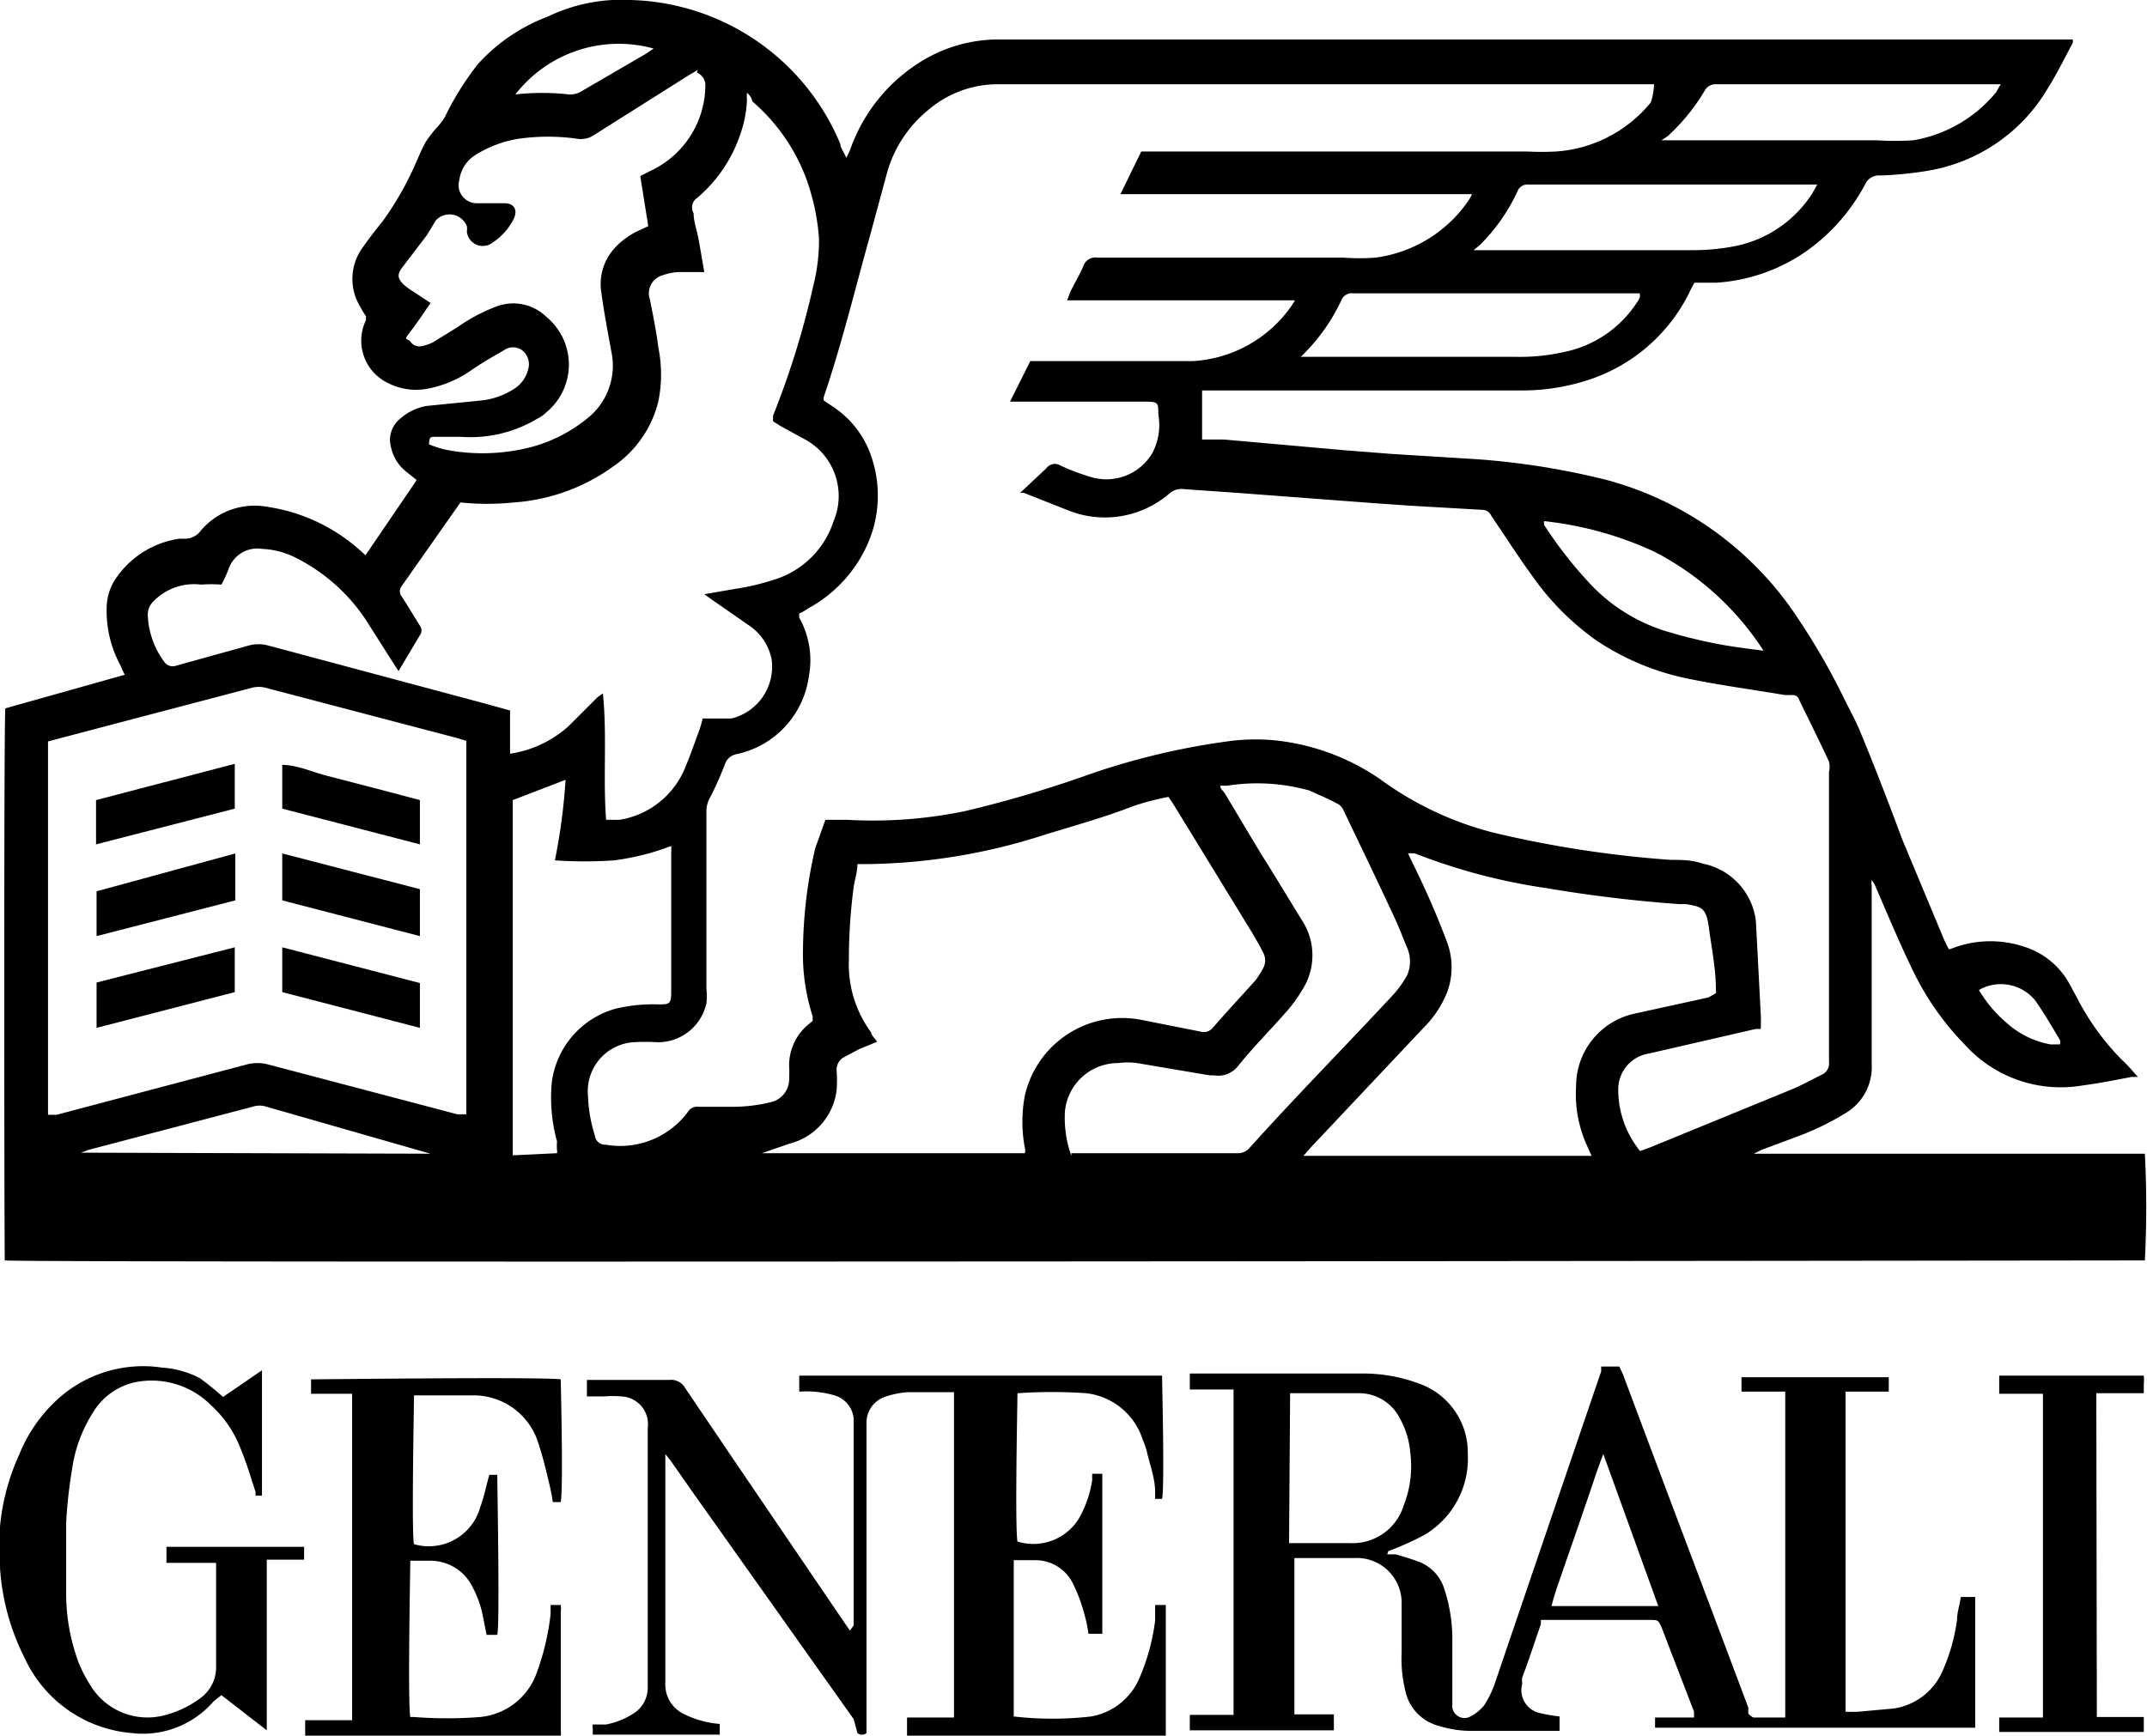
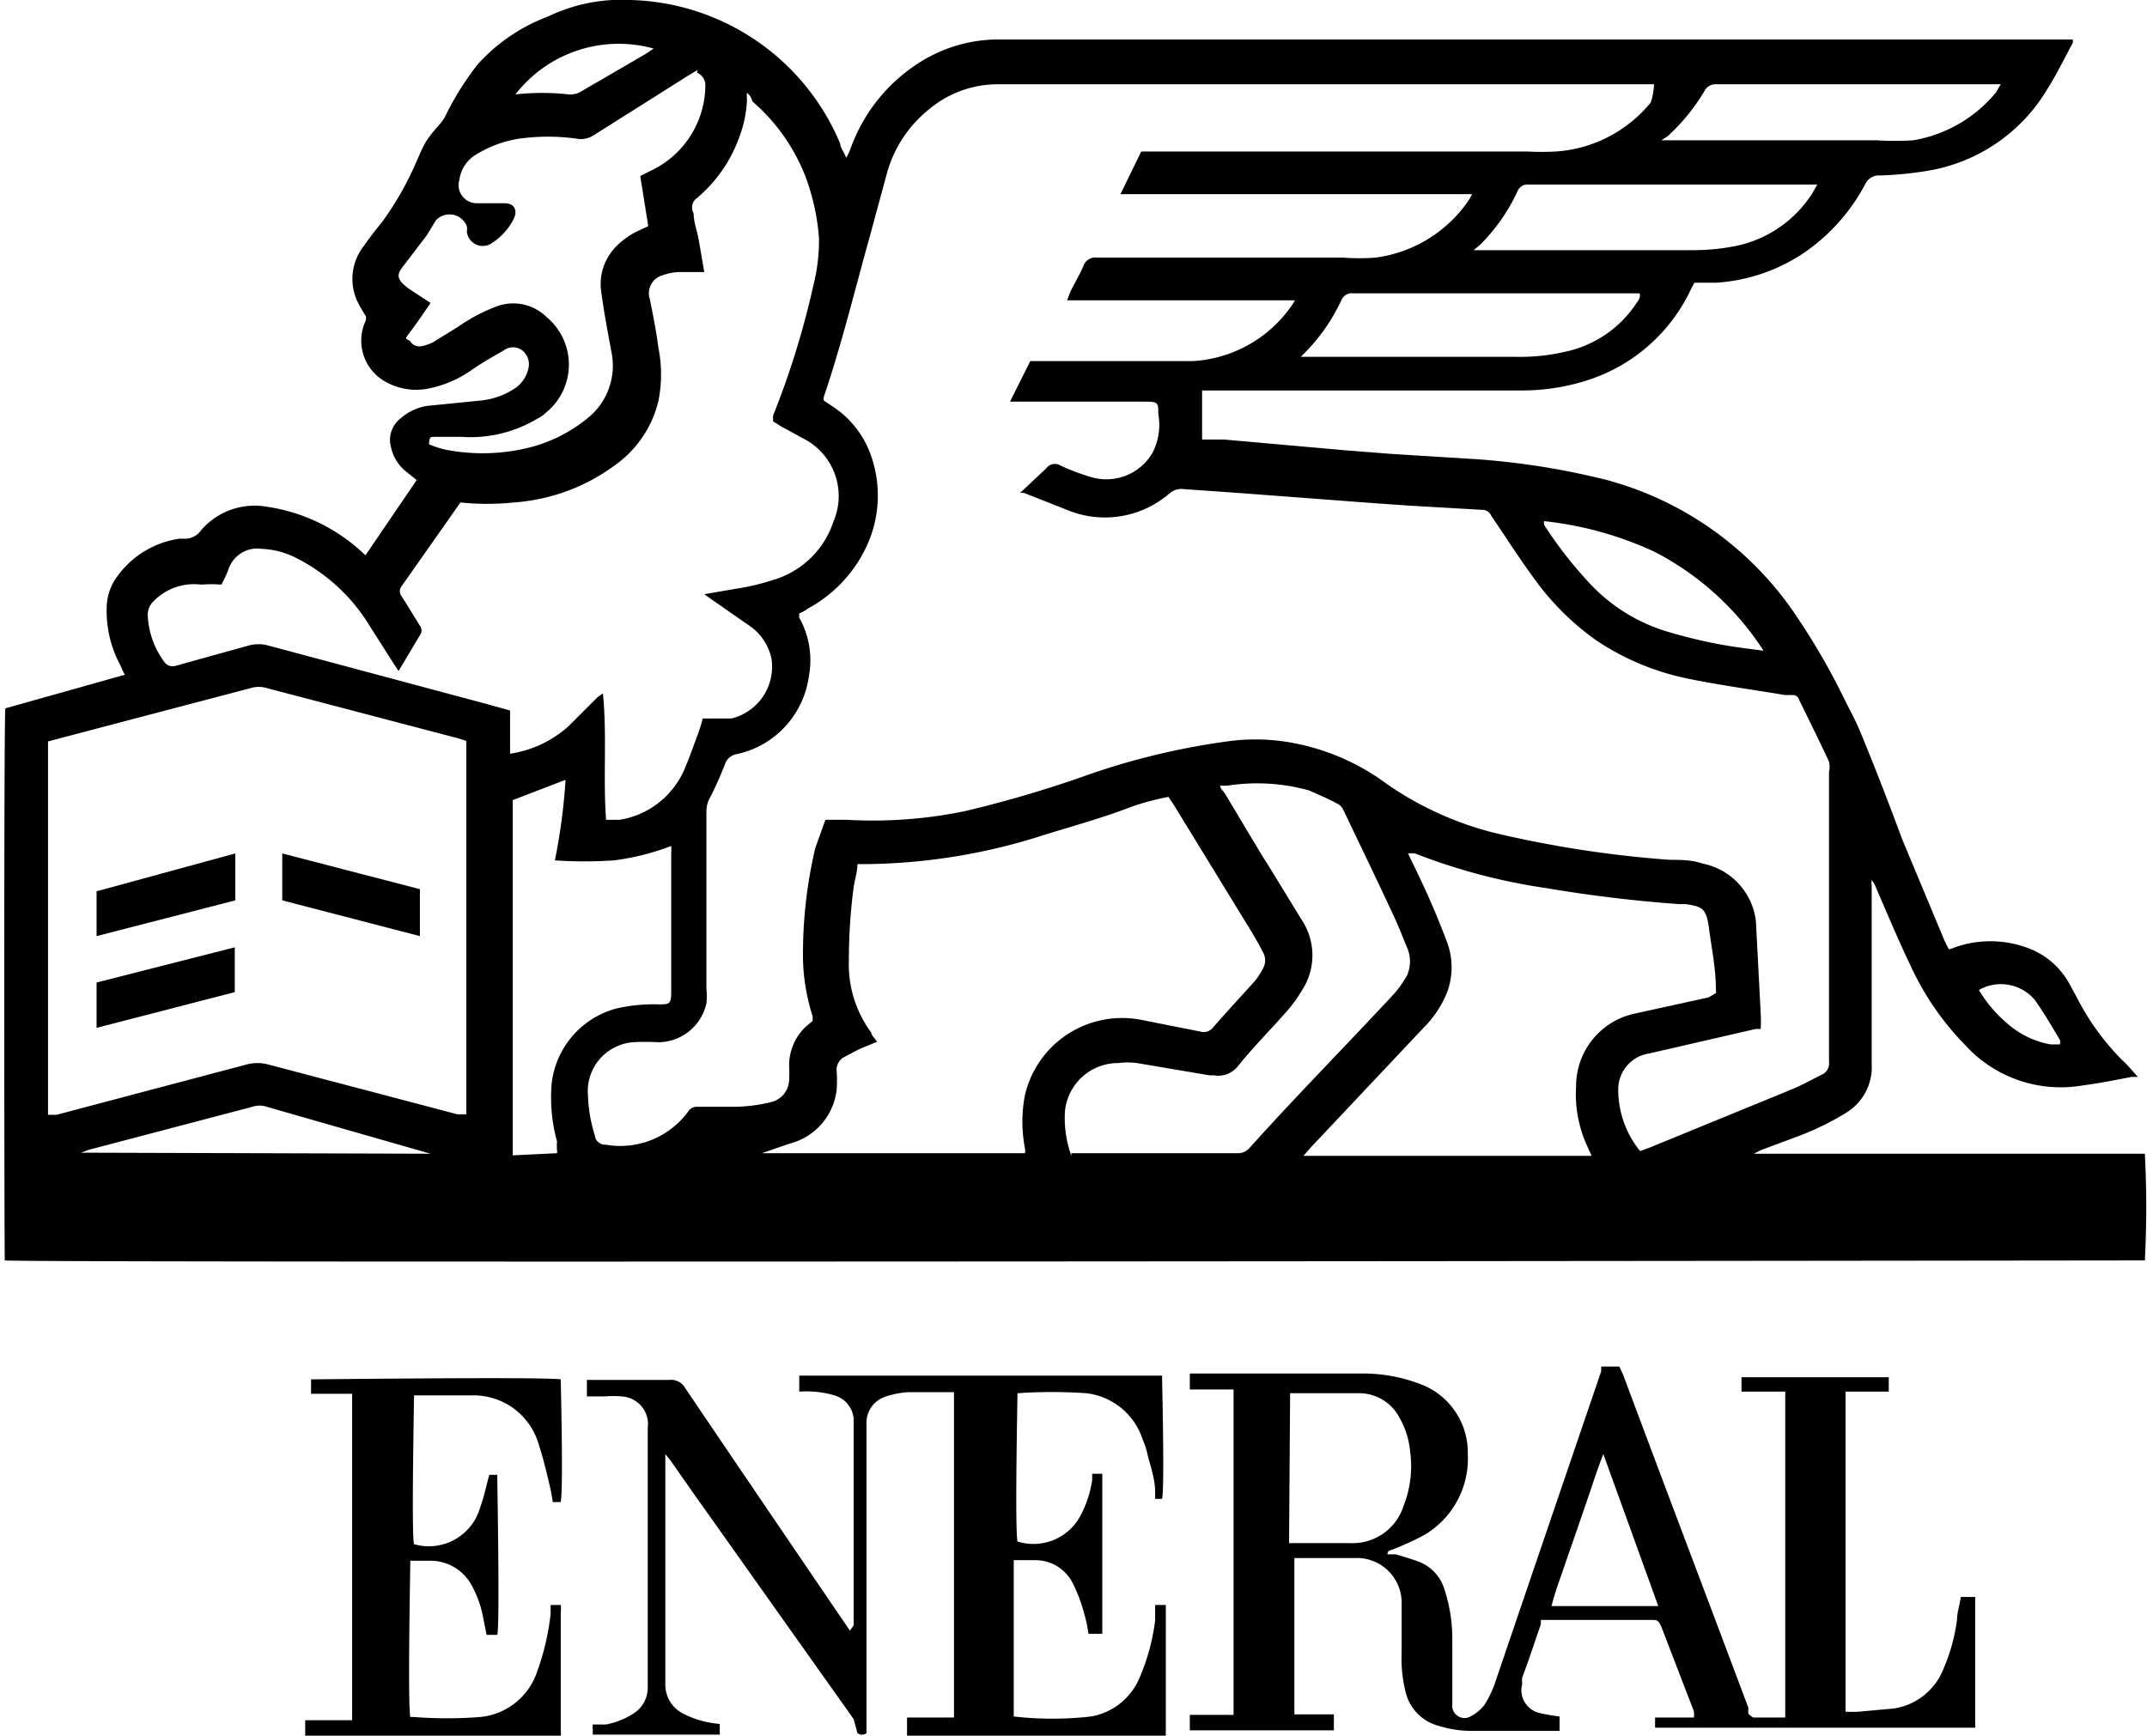
<svg xmlns="http://www.w3.org/2000/svg" viewBox="0 0 40.24 32.54">
  <title>Risorsa 18</title>
  <g id="Livello_2" data-name="Livello 2">
    <g id="Livello_1-2" data-name="Livello 1">
      <path d="M5.72,32.54l0-.29H6.6c0-.15,0-5.94,0-6.12H5.83v-.27c.12,0,4.36-.05,4.68,0,0,.11.05,2,0,2.3h-.15a3,3,0,0,0-.06-.32c-.06-.25-.12-.51-.2-.75a1.27,1.27,0,0,0-1.2-.93l-1.14,0h0c0,.12-.05,2.64,0,2.79A1,1,0,0,0,9,28.26c.07-.19.11-.39.17-.61h.15c0,.13.05,2.84,0,3H9.12l-.06-.3a2,2,0,0,0-.21-.61.88.88,0,0,0-.78-.48H7.69c0,.13-.05,2.67,0,2.93l.07,0A8,8,0,0,0,9,32.19a1.25,1.25,0,0,0,1.06-.83,4.75,4.75,0,0,0,.26-1.1l0-.17h.19a.59.59,0,0,1,0,.14v2.2a.43.43,0,0,1,0,.11Z" />
      <path d="M.1,13.28l2.24-.63a1.22,1.22,0,0,1-.08-.17A2.15,2.15,0,0,1,2,11.37a1,1,0,0,1,.21-.58,1.74,1.74,0,0,1,1.15-.69h.1a.37.37,0,0,0,.31-.16A1.32,1.32,0,0,1,5,9.5a3.34,3.34,0,0,1,1.74.81l.11.1h0L7.81,9l-.2-.16a.79.79,0,0,1-.28-.45.51.51,0,0,1,.17-.54A1,1,0,0,1,8,7.61l1-.1a1.39,1.39,0,0,0,.62-.21.6.6,0,0,0,.28-.38.33.33,0,0,0-.11-.35.29.29,0,0,0-.35,0c-.21.12-.42.24-.62.38A2.12,2.12,0,0,1,8,7.29a1.16,1.16,0,0,1-.75-.12A.88.88,0,0,1,6.86,6l0-.07a2.11,2.11,0,0,1-.18-.32,1,1,0,0,1,.14-1c.11-.16.23-.31.35-.46a5.83,5.83,0,0,0,.55-.93c.09-.19.16-.38.26-.56a2.35,2.35,0,0,1,.19-.25,1.4,1.4,0,0,0,.16-.2,5.5,5.5,0,0,1,.62-1A3.36,3.36,0,0,1,10.27.31,3.17,3.17,0,0,1,11.81,0,4.38,4.38,0,0,1,15.75,2.7c0,.07.07.15.11.26a1.22,1.22,0,0,0,.08-.17,3.17,3.17,0,0,1,1.22-1.57A2.76,2.76,0,0,1,18.68.74H38.85s0,.05,0,.06c-.15.28-.29.57-.46.84A3.22,3.22,0,0,1,36.14,3.2a6.86,6.86,0,0,1-.9.09.28.28,0,0,0-.28.16,3.6,3.6,0,0,1-1.12,1.27,3.32,3.32,0,0,1-1.67.58l-.41,0a2.12,2.12,0,0,0-.11.21,3.23,3.23,0,0,1-2,1.65,4,4,0,0,1-1.18.16H22.53v.92l.41,0,2.25.2.89.07,1.61.1A14.1,14.1,0,0,1,30.12,9a6.22,6.22,0,0,1,3.46,2.42,12.79,12.79,0,0,1,1,1.71c.1.2.21.4.29.6.27.65.52,1.3.78,2l.78,1.87a1.85,1.85,0,0,0,.1.2l.17-.06a2,2,0,0,1,1.21,0,1.47,1.47,0,0,1,.89.73l.13.24a4.68,4.68,0,0,0,.85,1.17c.1.09.19.2.29.31l-.12,0c-.31.06-.61.12-.92.16a2.42,2.42,0,0,1-2.2-.76,5.25,5.25,0,0,1-1-1.44c-.24-.5-.45-1-.67-1.51a.5.5,0,0,0-.08-.14.3.3,0,0,0,0,.1v3c0,.12,0,.24,0,.35a1,1,0,0,1-.46.9,5.12,5.12,0,0,1-.94.46l-.67.25-.14.07.14,0H40.2a19.4,19.4,0,0,1,0,2c-.12,0-39.86.05-40.11,0C.08,23.61.07,13.51.1,13.28Zm15.37,2.09h.41a8.52,8.52,0,0,0,2.19-.16,21.69,21.69,0,0,0,2.31-.68A13.37,13.37,0,0,1,23,13.9a3.76,3.76,0,0,1,1.06,0,4.25,4.25,0,0,1,1.81.71,6.17,6.17,0,0,0,2.12,1,20.7,20.7,0,0,0,3.31.51c.2,0,.41,0,.61.07a1.25,1.25,0,0,1,1,1.08L33,19a2.64,2.64,0,0,1,0,.29l-.09,0-2,.46a.68.68,0,0,0-.58.66,1.82,1.82,0,0,0,.41,1.17l.19-.07,2.66-1.09c.19-.08.37-.18.55-.27a.23.23,0,0,0,.14-.24c0-1.81,0-3.62,0-5.44a.42.42,0,0,0,0-.19c-.18-.39-.37-.77-.56-1.16a.12.12,0,0,0-.12-.09l-.15,0c-.59-.1-1.19-.18-1.78-.3A4.81,4.81,0,0,1,29.91,12a5,5,0,0,1-1.19-1.2c-.27-.37-.51-.75-.77-1.13a.18.18,0,0,0-.14-.11l-1.39-.08-.71-.05-2.52-.19-1-.07a.34.34,0,0,0-.27.08A1.85,1.85,0,0,1,20,9.56l-.81-.32-.07,0,.49-.46a.2.2,0,0,1,.27-.05,4.19,4.19,0,0,0,.59.22,1,1,0,0,0,1.13-.46,1.13,1.13,0,0,0,.11-.72c0-.23,0-.24-.28-.24H19.1c-.06,0-.12,0-.17,0l.38-.76h2.36c.23,0,.46,0,.68,0a2.42,2.42,0,0,0,1.83-1,1.16,1.16,0,0,0,.09-.14H20l.06-.16c.08-.16.17-.31.24-.47a.24.24,0,0,1,.27-.17h4.61a4,4,0,0,0,.6,0,2.51,2.51,0,0,0,1.75-1.08.91.91,0,0,0,.06-.11H21l.39-.8h.23c2.33,0,4.66,0,7,0a5.06,5.06,0,0,0,.55,0,2.51,2.51,0,0,0,1.77-.92A1.18,1.18,0,0,0,31,1.58H18.71a2,2,0,0,0-1.31.48,2.32,2.32,0,0,0-.78,1.2L16.3,4.44c-.28,1-.52,2-.86,3a.17.17,0,0,0,0,.07l0,0,.15.1a1.81,1.81,0,0,1,.72.89,2.26,2.26,0,0,1,0,1.58,2.54,2.54,0,0,1-1.17,1.33.65.65,0,0,1-.16.09s0,0,0,0a.59.59,0,0,0,0,.08,1.63,1.63,0,0,1,.18,1.1,1.73,1.73,0,0,1-1.36,1.46.28.28,0,0,0-.21.18,6.65,6.65,0,0,1-.27.61.53.53,0,0,0-.08.27v3.34a1.23,1.23,0,0,1,0,.27.93.93,0,0,1-.91.73,3.73,3.73,0,0,0-.47,0,.92.92,0,0,0-.84,1,2.75,2.75,0,0,0,.13.75.19.19,0,0,0,.2.17,1.58,1.58,0,0,0,1.54-.61.2.2,0,0,1,.2-.1h.65a3,3,0,0,0,.72-.09.44.44,0,0,0,.33-.41,2.3,2.3,0,0,0,0-.26,1,1,0,0,1,.31-.74l.13-.11a.64.64,0,0,0,0-.09,3.79,3.79,0,0,1-.18-1.25,8.66,8.66,0,0,1,.23-1.9Zm-8-2.79-.08-.12-.54-.85a3.43,3.43,0,0,0-1.28-1.14,1.55,1.55,0,0,0-.66-.18.57.57,0,0,0-.63.39,2.39,2.39,0,0,1-.13.28,2.58,2.58,0,0,0-.38,0,1.06,1.06,0,0,0-.9.32.35.35,0,0,0-.1.27,1.58,1.58,0,0,0,.31.86.19.19,0,0,0,.22.07l1.37-.38a.69.69,0,0,1,.35,0l4.07,1.09.47.13c0,.27,0,.54,0,.81a2.09,2.09,0,0,0,1.1-.52l.54-.54L11.3,13c.08.8,0,1.58.06,2.37h.06l.19,0a1.6,1.6,0,0,0,1.24-1c.08-.19.15-.39.22-.58a2.42,2.42,0,0,0,.1-.32h.25l.29,0a1,1,0,0,0,.75-1.12,1,1,0,0,0-.43-.63l-.69-.48-.14-.1.58-.1a4.43,4.43,0,0,0,.72-.17,1.69,1.69,0,0,0,1.12-1.09,1.21,1.21,0,0,0-.51-1.53L14.65,8l-.16-.1a1.17,1.17,0,0,1,0-.11,15.76,15.76,0,0,0,.75-2.42,3.47,3.47,0,0,0,.11-.9,4.15,4.15,0,0,0-.25-1.15,3.55,3.55,0,0,0-1-1.42A.27.27,0,0,0,14,1.74a.76.76,0,0,0,0,.14,2.23,2.23,0,0,1-.14.68,2.66,2.66,0,0,1-.83,1.18A.22.22,0,0,0,13,4c0,.15.06.31.09.47s.07.4.11.63h-.47a1.07,1.07,0,0,0-.31.06.35.35,0,0,0-.24.45c.06.3.12.6.16.91a2.54,2.54,0,0,1,0,1,2.07,2.07,0,0,1-.84,1.22,3.6,3.6,0,0,1-1.87.68,4.86,4.86,0,0,1-1,0s0,0,0,0L7.52,11a.15.15,0,0,0,0,.17c.12.18.23.37.35.56a.15.15,0,0,1,0,.18ZM.9,13.9v7l.16,0,3.55-.94a.79.79,0,0,1,.43,0l3.53.93.17,0v-7l-.16-.05L5,12.9a.51.51,0,0,0-.3,0L2,13.61Zm13.38,7.72c.31,0,4.81,0,4.93,0a.28.28,0,0,0,0-.09,2.64,2.64,0,0,1,0-1,1.87,1.87,0,0,1,2.18-1.41l1.11.22a.22.22,0,0,0,.23-.07c.26-.3.53-.59.8-.89a1.64,1.64,0,0,0,.14-.22.31.31,0,0,0,0-.31c-.06-.12-.13-.24-.2-.36L22,15.09l-.1-.15a4.84,4.84,0,0,0-.68.18c-.54.21-1.09.36-1.64.53a11.18,11.18,0,0,1-3.34.55h-.17c0,.15-.05.29-.07.43A10.4,10.4,0,0,0,15.91,18a2.15,2.15,0,0,0,.42,1.36c0,.05.07.11.11.17l-.34.14-.3.16a.27.27,0,0,0-.12.24,2.4,2.4,0,0,1,0,.37,1.18,1.18,0,0,1-.88,1Zm17.88-3a.26.26,0,0,0,0-.07c0-.39-.08-.77-.13-1.15s-.13-.4-.43-.45l-.13,0q-1.25-.09-2.49-.3A11.15,11.15,0,0,1,26.52,16a.68.68,0,0,0-.13,0l.1.21a15.49,15.49,0,0,1,.63,1.45,1.35,1.35,0,0,1,0,.95,2,2,0,0,1-.45.67l-2.11,2.24-.13.15c.24,0,5.27,0,5.4,0l-.08-.18a2.33,2.33,0,0,1-.21-1.13A1.39,1.39,0,0,1,30.65,19l1.37-.3Zm-12.08,3h3.11a.28.28,0,0,0,.23-.1c.9-1,1.81-1.92,2.71-2.89a2.08,2.08,0,0,0,.24-.34.65.65,0,0,0,0-.53c-.08-.19-.15-.38-.24-.57-.31-.67-.63-1.33-.95-2a.24.24,0,0,0-.13-.13c-.16-.09-.34-.16-.51-.24A3.63,3.63,0,0,0,23,14.73l-.13,0c0,.06.06.1.09.15L23.63,16c.26.41.51.83.77,1.25a1.2,1.2,0,0,1,0,1.32,2.53,2.53,0,0,1-.31.42c-.29.33-.6.64-.89,1a.47.47,0,0,1-.45.17h-.08l-1.36-.23a1.35,1.35,0,0,0-.35,0,1,1,0,0,0-1,.9A2.1,2.1,0,0,0,20.08,21.67Zm-7-20.31-.17.1L11.12,2.54a.43.43,0,0,1-.31.06,3.91,3.91,0,0,0-1.08,0,2.15,2.15,0,0,0-.81.3.65.65,0,0,0-.31.47.34.34,0,0,0,.32.44l.29,0h.23c.2,0,.26.14.17.31a1.15,1.15,0,0,1-.39.43.3.3,0,0,1-.48-.21.29.29,0,0,0,0-.1.35.35,0,0,0-.58-.11L8,4.41,7.55,5l0,0c-.11.14-.1.21,0,.32a1.09,1.09,0,0,0,.17.13l.35.23c-.13.19-.25.37-.38.54s-.08.11,0,.18a.2.2,0,0,0,.21.09.86.86,0,0,0,.21-.07l.47-.29a3.26,3.26,0,0,1,.74-.39.89.89,0,0,1,.92.2,1.16,1.16,0,0,1,0,1.79.66.66,0,0,1-.17.12,2.44,2.44,0,0,1-1.42.34l-.49,0c-.1,0-.11,0-.12.14a1.86,1.86,0,0,0,.31.1,3.61,3.61,0,0,0,1.39,0A2.81,2.81,0,0,0,11,7.85a1.26,1.26,0,0,0,.46-1.25c-.07-.38-.14-.75-.19-1.12a1,1,0,0,1,.26-.84A1.43,1.43,0,0,1,12,4.31l.15-.07L12,3.3l.22-.11a1.78,1.78,0,0,0,1-1.61A.26.26,0,0,0,13.06,1.36ZM10.44,21.62a.13.13,0,0,0,0-.05,1,1,0,0,1,0-.17,3.09,3.09,0,0,1-.1-1.09,1.65,1.65,0,0,1,1.2-1.4,3.06,3.06,0,0,1,.8-.08c.2,0,.24,0,.24-.23V16a.93.93,0,0,0,0-.14,4.67,4.67,0,0,1-1.07.27,8.18,8.18,0,0,1-1.11,0,11.16,11.16,0,0,0,.2-1.51L9.61,15v6.66ZM27.62,4.69h4.16a4.17,4.17,0,0,0,.71-.07,2.24,2.24,0,0,0,1.48-1s.05-.09.09-.16H28.65a.2.2,0,0,0-.21.13,3.48,3.48,0,0,1-.7,1Zm-3.24,2h4.05a3.7,3.7,0,0,0,.88-.09,2.13,2.13,0,0,0,1.37-.93s.08-.09.05-.17H25.37a.21.21,0,0,0-.23.13,3.53,3.53,0,0,1-.7,1Zm6.76-4.06,0,0h.19c1.28,0,2.56,0,3.84,0a5.34,5.34,0,0,0,.69,0,2.56,2.56,0,0,0,1.56-.91,1.15,1.15,0,0,1,.08-.14H34.28c-.7,0-1.4,0-2.11,0a.23.23,0,0,0-.22.12,3.73,3.73,0,0,1-.69.85Zm1.92,9.58A5.35,5.35,0,0,0,31,10.34a6.59,6.59,0,0,0-2.06-.57.25.25,0,0,0,0,.07,7.85,7.85,0,0,0,.83,1.07,3.28,3.28,0,0,0,1.41.91,9.47,9.47,0,0,0,1,.25C32.49,12.13,32.76,12.16,33.06,12.2ZM8.19,21.63v0l-.12,0L5,20.75a.42.42,0,0,0-.27,0l-3.08.81-.13.05v0ZM12.25.91a2.45,2.45,0,0,0-2.59.86,0,0,0,0,0,0,0,4.48,4.48,0,0,1,1,0,.39.39,0,0,0,.24-.06L12.12,1ZM37.09,18.56a2.42,2.42,0,0,0,.5.6,1.68,1.68,0,0,0,.84.42h.18a.34.34,0,0,0,0-.08c-.15-.25-.3-.51-.47-.75A.83.83,0,0,0,37.09,18.56Z" />
      <path d="M26,29.14l.16,0c.16.05.31.09.46.15a.8.8,0,0,1,.45.5,3,3,0,0,1,.15.88c0,.42,0,.85,0,1.28a.23.23,0,0,0,.34.23.82.82,0,0,0,.25-.2,1.87,1.87,0,0,0,.2-.4q1-2.94,2-5.87l0-.09h.34l.07.15c.78,2.09,1.57,4.17,2.35,6.25a.36.36,0,0,0,0,.11s.07.07.1.07h.59c0-.14,0-5.94,0-6.11h-.82v-.27c.12,0,2.53,0,2.76,0v.27c-.27,0-.55,0-.81,0,0,.13,0,5.86,0,6a2.09,2.09,0,0,0,.25,0l.66-.06a1.19,1.19,0,0,0,.92-.73,3.46,3.46,0,0,0,.26-.94c0-.13.05-.27.07-.42h.27c0,.13,0,2.29,0,2.45h-6V32.2h.73c0-.05,0-.09,0-.11l-.6-1.56c-.07-.16-.07-.16-.23-.16H28.88s0,.06,0,.08c-.12.34-.23.69-.35,1a.5.5,0,0,0,0,.12.44.44,0,0,0,.35.55,3.17,3.17,0,0,0,.35.06v.27l-.13,0c-.5,0-1,0-1.52,0a2,2,0,0,1-.6-.09.86.86,0,0,1-.64-.66,2.52,2.52,0,0,1-.07-.72c0-.31,0-.61,0-.91a.84.84,0,0,0-.89-.86c-.35,0-.7,0-1.05,0h-.07v2.93H25v.3h-2.7c0-.05,0-.1,0-.14s0-.09,0-.15h.82c0-.14,0-5.84,0-6.1h-.82v-.3l.12,0h3.15a3,3,0,0,1,1,.18,1.37,1.37,0,0,1,.94,1.33,1.66,1.66,0,0,1-.82,1.52,5.29,5.29,0,0,1-.54.25l-.13.05Zm-1.84-.21.07,0c.36,0,.72,0,1.08,0a1,1,0,0,0,1-.71,2,2,0,0,0,.12-1,1.55,1.55,0,0,0-.2-.64.85.85,0,0,0-.78-.46H24.18Zm5.89-1.67h0c-.09.23-.17.47-.25.71l-.24.7-.25.72c-.08.24-.17.47-.23.72h2Z" />
      <path d="M16,30.47c0-.06,0-.11,0-.16V26.76c0-.05,0-.1,0-.16a.5.5,0,0,0-.36-.44,1.88,1.88,0,0,0-.66-.07v-.3h6.8c0,.11.05,2.1,0,2.31h-.13c0-.05,0-.09,0-.13,0-.23-.08-.46-.14-.69a1.31,1.31,0,0,0-.09-.28,1.26,1.26,0,0,0-1.06-.88,9.27,9.27,0,0,0-1.29,0c0,.12-.05,2.51,0,2.78a1,1,0,0,0,1.15-.43,2.06,2.06,0,0,0,.25-.72s0-.08,0-.12h.19v3H20.4a2.33,2.33,0,0,0-.08-.38,2.92,2.92,0,0,0-.21-.56.78.78,0,0,0-.68-.44H19c0,.13,0,2.77,0,2.93h0a6.38,6.38,0,0,0,1.45,0,1.21,1.21,0,0,0,.91-.73,3.94,3.94,0,0,0,.29-1.07c0-.09,0-.18,0-.29h.2v2.46H17V32.2h.88V26.1h-.12c-.25,0-.5,0-.74,0a1.64,1.64,0,0,0-.44.09.51.51,0,0,0-.34.49v5.81a.13.13,0,0,1-.17,0L16,32.23,13,28l-.42-.6-.11-.14c0,.08,0,.13,0,.17v4.13a.61.61,0,0,0,.32.56,1.83,1.83,0,0,0,.7.2v.2H11.11s0-.07,0-.1a.34.34,0,0,1,0-.09l.25,0a1.46,1.46,0,0,0,.52-.21.57.57,0,0,0,.26-.5c0-1.62,0-3.23,0-4.85a.52.52,0,0,0-.49-.59,1.77,1.77,0,0,0-.32,0H11v-.31h1.55a.3.3,0,0,1,.29.15c1,1.48,2,2.95,3,4.42l.09.13Z" />
-       <path d="M4.18,26.19l.73-.5h0c0,.76,0,1.51,0,2.27,0,0,0,.05,0,.08H4.79l0-.07c-.09-.27-.17-.55-.28-.81a2.12,2.12,0,0,0-.55-.81,1.57,1.57,0,0,0-1.35-.45,1.22,1.22,0,0,0-.86.57,2.67,2.67,0,0,0-.4,1.08,8.83,8.83,0,0,0-.11,1c0,.44,0,.89,0,1.34a3.7,3.7,0,0,0,.23,1.27,2.61,2.61,0,0,0,.28.52,1.25,1.25,0,0,0,1.36.47,1.9,1.9,0,0,0,.64-.31.71.71,0,0,0,.3-.59c0-.6,0-1.2,0-1.8V29.3H3.12V29H5.7v.24H5v3.2l-.85-.66L4,31.9a1.75,1.75,0,0,1-1.54.59,2.43,2.43,0,0,1-2-1.41A4.35,4.35,0,0,1,0,29.39a4.18,4.18,0,0,1,.36-2.12,2.84,2.84,0,0,1,.68-1,2.38,2.38,0,0,1,2-.63,1.76,1.76,0,0,1,.71.2A5.36,5.36,0,0,1,4.18,26.19Z" />
-       <path d="M39.3,32.19h.88v.28c-.11,0-2.52,0-2.71,0V32.2h.82c0-.15,0-5.9,0-6.07h-.82v-.34h2.71a.92.92,0,0,1,0,.16v.17c-.29,0-.59,0-.89,0Z" />
      <path d="M4.41,16.88l-2.6.67v-.84L4.41,16Z" />
      <path d="M1.81,19.27v-.85l2.59-.66v.84Z" />
      <path d="M7.87,17.55l-2.58-.67V16l2.58.67Z" />
-       <path d="M7.87,19.27,5.29,18.6v-.84l2.58.67Z" />
-       <path d="M4.4,14.32c0,.3,0,.56,0,.84l-2.6.67V15Z" />
-       <path d="M7.87,15.83l-2.58-.67v-.82c.29,0,.57.14.86.21l.85.22.87.23Z" />
    </g>
  </g>
</svg>